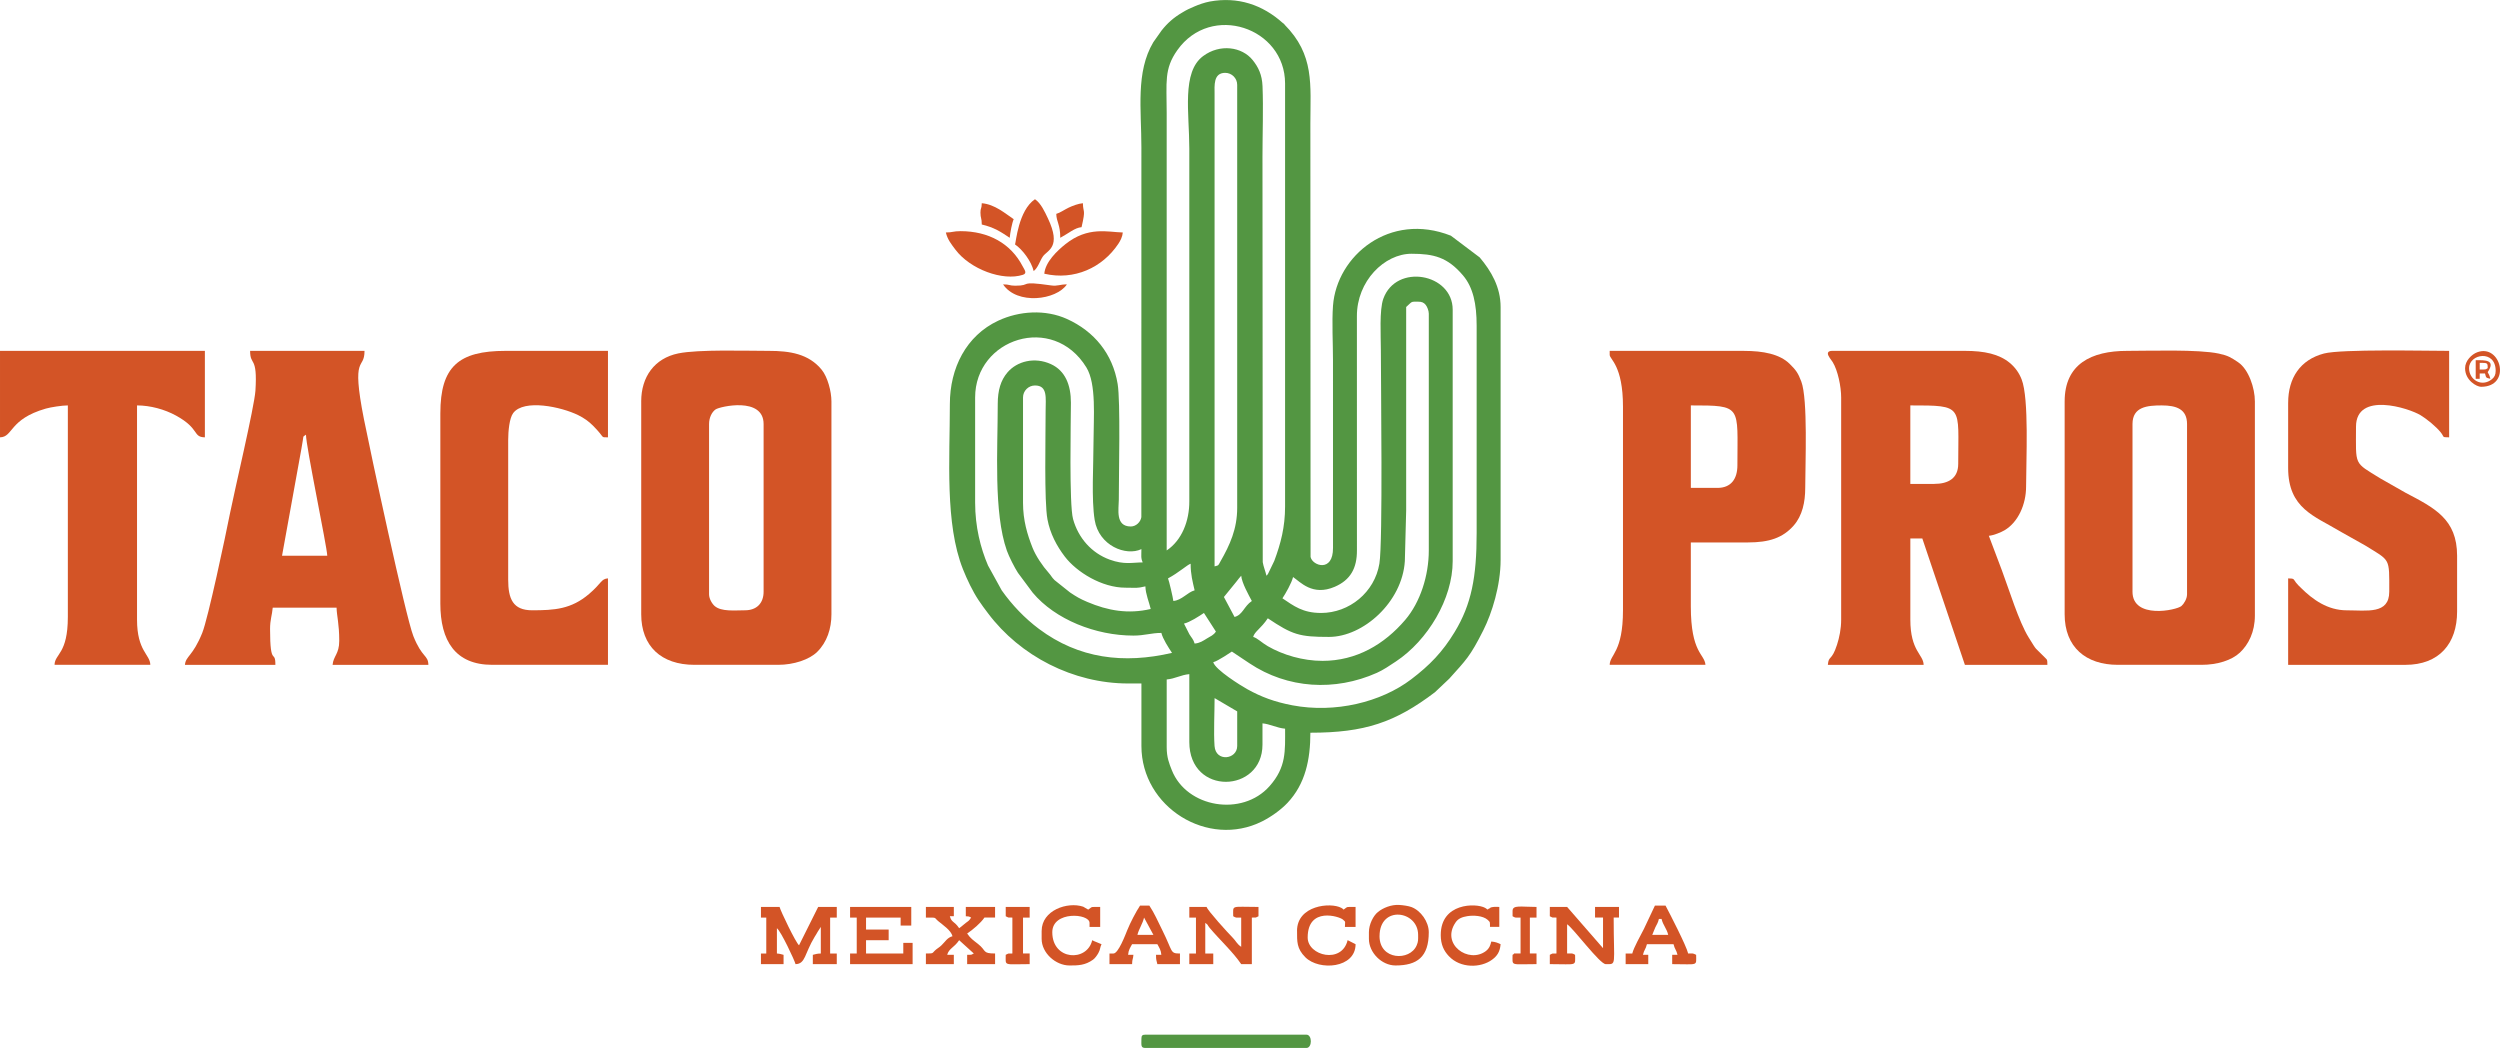
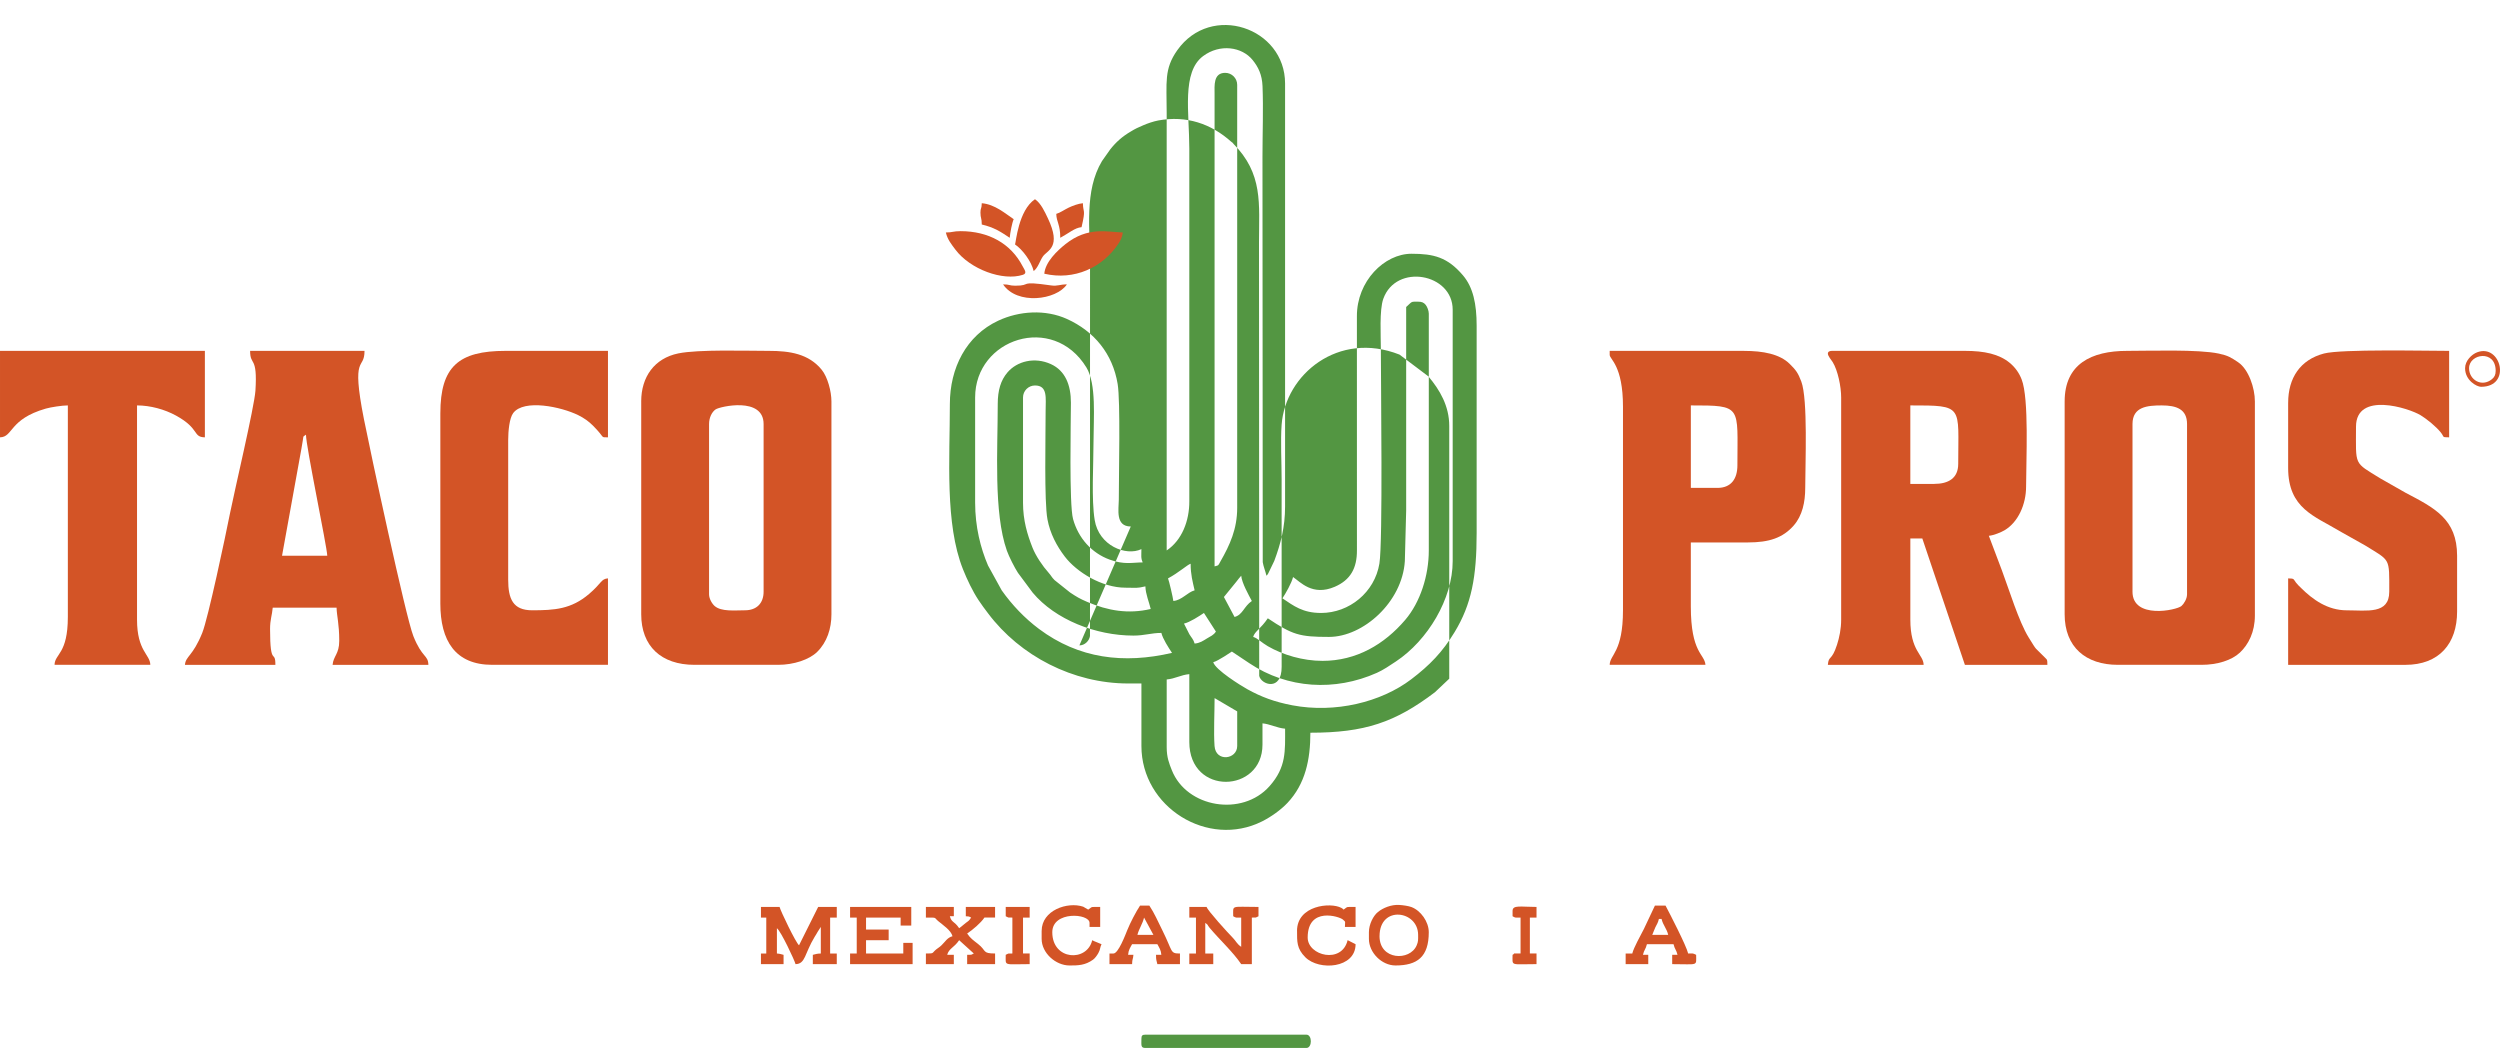
<svg xmlns="http://www.w3.org/2000/svg" xml:space="preserve" width="183.017mm" height="76.718mm" version="1.1" style="shape-rendering:geometricPrecision; text-rendering:geometricPrecision; image-rendering:optimizeQuality; fill-rule:evenodd; clip-rule:evenodd" viewBox="0 0 179.316 75.167">
  <defs>
    <style type="text/css"> .fil1 {fill:#D35426} .fil0 {fill:#539642} </style>
  </defs>
  <g id="Layer_x0020_1">
    <g id="_737532816">
-       <path class="fil0" d="M83.683 53.602l0 -4.866c0.597,-0.05 1.025,-0.332 1.622,-0.382l0 4.866c0,3.877 5.248,3.679 5.248,0.191l0 -1.527c0.52,0.043 1.045,0.334 1.622,0.382 0,1.593 0.1,2.755 -1.12,4.128 -1.953,2.2 -5.937,1.551 -7.006,-1.155 -0.194,-0.49 -0.366,-0.913 -0.366,-1.637zm3.435 -3.53l0 0c0,1.06 -0.075,2.416 -0.003,3.438 0.083,1.169 1.625,0.967 1.625,-0.003l0 -2.481 -1.622 -0.954zm-2.195 -5.343l0 0c0.422,-0.098 1.074,-0.524 1.431,-0.763l0.859 1.336c-0.176,0.264 -0.366,0.322 -0.649,0.496 -0.27,0.167 -0.504,0.332 -0.878,0.363 -0.079,-0.296 -0.241,-0.441 -0.378,-0.671l-0.385 -0.76zm2.863 -1.908l0 0 0.899 -1.105c0.079,-0.106 0.093,-0.125 0.167,-0.215l0.175 -0.206c0.043,0.512 0.545,1.401 0.763,1.813 -0.572,0.383 -0.645,0.986 -1.24,1.145l-0.763 -1.431zm-4.008 -1.336l0 0c0.759,-0.402 1.402,-0.991 1.622,-1.05 0,0.768 0.142,1.289 0.286,1.908 -0.519,0.139 -0.916,0.713 -1.527,0.763 -0.017,-0.208 -0.317,-1.488 -0.382,-1.622zm11.068 5.916l0 0c-1.385,0 -2.822,-0.422 -3.91,-1.051 -0.453,-0.263 -0.745,-0.584 -1.051,-0.666 0.105,-0.393 0.546,-0.585 1.05,-1.336 1.77,1.185 2.26,1.336 4.389,1.336 2.451,0 5.257,-2.498 5.44,-5.438l0.095 -3.627c0,-4.866 0,-9.733 0,-14.599 0.46,-0.411 0.303,-0.382 0.859,-0.382 0.262,0 0.405,0.062 0.539,0.225 0.106,0.129 0.225,0.421 0.225,0.634l0 16.985c0,1.796 -0.608,3.713 -1.695,4.985 -1.488,1.741 -3.481,2.935 -5.939,2.935zm-7.729 -6.775l0 0 -0 -33.874c-0.001,-0.603 -0.101,-1.527 0.763,-1.527 0.472,0 0.859,0.387 0.859,0.859l0 30.343c0,1.507 -0.519,2.656 -1.206,3.852 -0.169,0.295 -0.09,0.259 -0.417,0.347zm-13.74 -4.58l0 0 0 -7.538c0,-0.472 0.387,-0.859 0.859,-0.859 0.926,0 0.763,0.907 0.763,1.813 -0,1.863 -0.109,6.503 0.131,7.789 0.19,1.019 0.661,1.905 1.243,2.669 0.85,1.115 2.658,2.233 4.351,2.233 0.797,0 0.766,0.06 1.431,-0.095 0.012,0.55 0.27,1.141 0.382,1.622 -1.626,0.379 -3.072,0.122 -4.551,-0.506 -0.54,-0.229 -0.771,-0.37 -1.232,-0.676l-1.115 -0.889c-0.223,-0.223 -0.229,-0.308 -0.426,-0.528 -0.43,-0.479 -0.921,-1.205 -1.156,-1.802 -0.369,-0.938 -0.68,-1.944 -0.68,-3.232zm-1.813 -7.061l0 0c0,-1 0.22,-1.708 0.692,-2.266 0.691,-0.817 1.962,-1.135 3.128,-0.599 1.02,0.468 1.432,1.496 1.428,2.77 -0.004,1.331 -0.132,7.303 0.154,8.338 0.375,1.36 1.328,2.439 2.623,2.911 1.064,0.387 1.631,0.201 2.375,0.201 -0.148,-0.308 -0.095,-0.52 -0.095,-0.954 -1.103,0.529 -3.054,-0.241 -3.352,-2.087 -0.243,-1.503 -0.083,-3.929 -0.083,-5.642 0,-1.697 0.22,-4.111 -0.514,-5.306 -2.404,-3.912 -7.978,-2.061 -7.978,2.157l0 7.538c0,1.744 0.39,3.265 0.924,4.515l0.983 1.784c0.74,1.047 1.647,1.998 2.673,2.766 2.858,2.137 6.083,2.523 9.542,1.718 -0.239,-0.357 -0.665,-1.01 -0.763,-1.431 -0.741,0 -1.188,0.191 -2.004,0.191 -2.705,0 -5.611,-1.149 -7.226,-3.079l-1.058 -1.423c-0.235,-0.358 -0.645,-1.167 -0.795,-1.591 -0.961,-2.724 -0.654,-7.267 -0.654,-10.51zm23.187 14.981l0 0c2.031,0 3.85,-1.482 4.188,-3.541 0.256,-1.558 0.105,-12.805 0.105,-15.352 0,-0.995 -0.115,-2.829 0.175,-3.641 0.917,-2.563 4.977,-1.827 4.977,0.779l0 18.034c0,2.71 -1.791,5.683 -4.065,7.195 -0.434,0.289 -0.915,0.617 -1.374,0.821 -3.009,1.34 -6.403,1.142 -9.141,-0.687l-1.259 -0.84c-0.009,0 -0.989,0.682 -1.336,0.763 0.145,0.542 1.984,1.683 2.449,1.94 0.984,0.546 1.945,0.91 3.235,1.154 3.05,0.577 6.346,-0.218 8.519,-1.869 1.325,-1.007 2.236,-1.948 3.108,-3.381 1.213,-1.994 1.582,-3.959 1.582,-7.101l0 -14.886c0,-1.55 -0.253,-2.747 -0.979,-3.601 -1.113,-1.308 -2.1,-1.552 -3.696,-1.552 -1.94,0 -3.924,1.96 -3.914,4.483l0.002 16.796c0.006,1.275 -0.466,2.123 -1.591,2.608 -1.599,0.69 -2.479,-0.357 -2.99,-0.7 -0.099,0.423 -0.541,1.195 -0.763,1.527 0.806,0.54 1.452,1.05 2.767,1.05zm-11.068 -4.485l0 0c1.082,-0.725 1.629,-2.105 1.622,-3.53l-0 -25.286c0,-2.571 -0.56,-5.489 0.991,-6.643 1.205,-0.896 2.783,-0.671 3.553,0.286 0.4,0.497 0.674,1.046 0.707,1.869 0.066,1.625 -0.003,3.417 -0.003,5.06l0.019 29.084c0.046,0.301 0.194,0.658 0.267,0.973 0.1,-0.115 -0.012,0.054 0.125,-0.161l0.435 -0.901c0.469,-1.258 0.775,-2.436 0.775,-3.9l0 -30.343c0,-4.018 -5.313,-5.809 -7.731,-2.388 -0.958,1.355 -0.761,2.291 -0.761,4.487l0 31.393zm-2.576 -1.718l0 0c-1.13,0 -0.859,-1.26 -0.859,-1.908 0,-1.961 0.125,-7.05 -0.083,-8.314 -0.356,-2.162 -1.679,-3.778 -3.638,-4.664 -1.539,-0.696 -3.413,-0.585 -4.932,0.126 -2.291,1.073 -3.465,3.39 -3.465,5.981 0,3.926 -0.362,8.575 0.94,11.846 0.289,0.726 0.69,1.573 1.12,2.22 0.246,0.371 0.421,0.596 0.68,0.942 2.3,3.063 6.107,5.031 10.046,5.031l0.954 0 0 4.485c0,4.393 4.769,7.352 8.652,5.408 0.653,-0.327 1.352,-0.828 1.822,-1.326 1.286,-1.363 1.644,-3.11 1.644,-5.035 3.885,0 6.072,-0.733 8.931,-2.901l1.03 -0.974c1.211,-1.35 1.492,-1.581 2.444,-3.472 0.621,-1.233 1.24,-3.207 1.24,-5.057l0 -18.13c0,-1.427 -0.673,-2.578 -1.5,-3.558l-2.067 -1.558c-4.396,-1.735 -8.188,1.441 -8.455,5.021 -0.086,1.161 -0.001,2.708 -0.001,3.912l0.002 13.456c0.013,1.798 -1.484,1.288 -1.61,0.652l-0.014 -31.093c0,-2.77 0.311,-4.921 -1.867,-7.102 -0.437,-0.437 0.365,0.329 -0.1,-0.091 -1.47,-1.329 -3.253,-1.917 -5.25,-1.55 -0.353,0.065 -0.818,0.227 -1.085,0.346 -0.16,0.072 -0.278,0.12 -0.462,0.206 -0.152,0.071 -0.245,0.132 -0.429,0.239 -0.613,0.359 -1.062,0.759 -1.48,1.288l-0.592 0.839c-1.274,2.141 -0.855,4.832 -0.855,7.542l-0.003 26.523c-0.052,0.344 -0.376,0.671 -0.76,0.671z" />
+       <path class="fil0" d="M83.683 53.602l0 -4.866c0.597,-0.05 1.025,-0.332 1.622,-0.382l0 4.866c0,3.877 5.248,3.679 5.248,0.191l0 -1.527c0.52,0.043 1.045,0.334 1.622,0.382 0,1.593 0.1,2.755 -1.12,4.128 -1.953,2.2 -5.937,1.551 -7.006,-1.155 -0.194,-0.49 -0.366,-0.913 -0.366,-1.637zm3.435 -3.53l0 0c0,1.06 -0.075,2.416 -0.003,3.438 0.083,1.169 1.625,0.967 1.625,-0.003l0 -2.481 -1.622 -0.954zm-2.195 -5.343l0 0c0.422,-0.098 1.074,-0.524 1.431,-0.763l0.859 1.336c-0.176,0.264 -0.366,0.322 -0.649,0.496 -0.27,0.167 -0.504,0.332 -0.878,0.363 -0.079,-0.296 -0.241,-0.441 -0.378,-0.671l-0.385 -0.76zm2.863 -1.908l0 0 0.899 -1.105c0.079,-0.106 0.093,-0.125 0.167,-0.215l0.175 -0.206c0.043,0.512 0.545,1.401 0.763,1.813 -0.572,0.383 -0.645,0.986 -1.24,1.145l-0.763 -1.431zm-4.008 -1.336l0 0c0.759,-0.402 1.402,-0.991 1.622,-1.05 0,0.768 0.142,1.289 0.286,1.908 -0.519,0.139 -0.916,0.713 -1.527,0.763 -0.017,-0.208 -0.317,-1.488 -0.382,-1.622zm11.068 5.916l0 0c-1.385,0 -2.822,-0.422 -3.91,-1.051 -0.453,-0.263 -0.745,-0.584 -1.051,-0.666 0.105,-0.393 0.546,-0.585 1.05,-1.336 1.77,1.185 2.26,1.336 4.389,1.336 2.451,0 5.257,-2.498 5.44,-5.438l0.095 -3.627c0,-4.866 0,-9.733 0,-14.599 0.46,-0.411 0.303,-0.382 0.859,-0.382 0.262,0 0.405,0.062 0.539,0.225 0.106,0.129 0.225,0.421 0.225,0.634l0 16.985c0,1.796 -0.608,3.713 -1.695,4.985 -1.488,1.741 -3.481,2.935 -5.939,2.935zm-7.729 -6.775l0 0 -0 -33.874c-0.001,-0.603 -0.101,-1.527 0.763,-1.527 0.472,0 0.859,0.387 0.859,0.859l0 30.343c0,1.507 -0.519,2.656 -1.206,3.852 -0.169,0.295 -0.09,0.259 -0.417,0.347zm-13.74 -4.58l0 0 0 -7.538c0,-0.472 0.387,-0.859 0.859,-0.859 0.926,0 0.763,0.907 0.763,1.813 -0,1.863 -0.109,6.503 0.131,7.789 0.19,1.019 0.661,1.905 1.243,2.669 0.85,1.115 2.658,2.233 4.351,2.233 0.797,0 0.766,0.06 1.431,-0.095 0.012,0.55 0.27,1.141 0.382,1.622 -1.626,0.379 -3.072,0.122 -4.551,-0.506 -0.54,-0.229 -0.771,-0.37 -1.232,-0.676l-1.115 -0.889c-0.223,-0.223 -0.229,-0.308 -0.426,-0.528 -0.43,-0.479 -0.921,-1.205 -1.156,-1.802 -0.369,-0.938 -0.68,-1.944 -0.68,-3.232zm-1.813 -7.061l0 0c0,-1 0.22,-1.708 0.692,-2.266 0.691,-0.817 1.962,-1.135 3.128,-0.599 1.02,0.468 1.432,1.496 1.428,2.77 -0.004,1.331 -0.132,7.303 0.154,8.338 0.375,1.36 1.328,2.439 2.623,2.911 1.064,0.387 1.631,0.201 2.375,0.201 -0.148,-0.308 -0.095,-0.52 -0.095,-0.954 -1.103,0.529 -3.054,-0.241 -3.352,-2.087 -0.243,-1.503 -0.083,-3.929 -0.083,-5.642 0,-1.697 0.22,-4.111 -0.514,-5.306 -2.404,-3.912 -7.978,-2.061 -7.978,2.157l0 7.538c0,1.744 0.39,3.265 0.924,4.515l0.983 1.784c0.74,1.047 1.647,1.998 2.673,2.766 2.858,2.137 6.083,2.523 9.542,1.718 -0.239,-0.357 -0.665,-1.01 -0.763,-1.431 -0.741,0 -1.188,0.191 -2.004,0.191 -2.705,0 -5.611,-1.149 -7.226,-3.079l-1.058 -1.423c-0.235,-0.358 -0.645,-1.167 -0.795,-1.591 -0.961,-2.724 -0.654,-7.267 -0.654,-10.51zm23.187 14.981l0 0c2.031,0 3.85,-1.482 4.188,-3.541 0.256,-1.558 0.105,-12.805 0.105,-15.352 0,-0.995 -0.115,-2.829 0.175,-3.641 0.917,-2.563 4.977,-1.827 4.977,0.779l0 18.034c0,2.71 -1.791,5.683 -4.065,7.195 -0.434,0.289 -0.915,0.617 -1.374,0.821 -3.009,1.34 -6.403,1.142 -9.141,-0.687l-1.259 -0.84c-0.009,0 -0.989,0.682 -1.336,0.763 0.145,0.542 1.984,1.683 2.449,1.94 0.984,0.546 1.945,0.91 3.235,1.154 3.05,0.577 6.346,-0.218 8.519,-1.869 1.325,-1.007 2.236,-1.948 3.108,-3.381 1.213,-1.994 1.582,-3.959 1.582,-7.101l0 -14.886c0,-1.55 -0.253,-2.747 -0.979,-3.601 -1.113,-1.308 -2.1,-1.552 -3.696,-1.552 -1.94,0 -3.924,1.96 -3.914,4.483l0.002 16.796c0.006,1.275 -0.466,2.123 -1.591,2.608 -1.599,0.69 -2.479,-0.357 -2.99,-0.7 -0.099,0.423 -0.541,1.195 -0.763,1.527 0.806,0.54 1.452,1.05 2.767,1.05zm-11.068 -4.485l0 0c1.082,-0.725 1.629,-2.105 1.622,-3.53l-0 -25.286c0,-2.571 -0.56,-5.489 0.991,-6.643 1.205,-0.896 2.783,-0.671 3.553,0.286 0.4,0.497 0.674,1.046 0.707,1.869 0.066,1.625 -0.003,3.417 -0.003,5.06l0.019 29.084c0.046,0.301 0.194,0.658 0.267,0.973 0.1,-0.115 -0.012,0.054 0.125,-0.161l0.435 -0.901c0.469,-1.258 0.775,-2.436 0.775,-3.9l0 -30.343c0,-4.018 -5.313,-5.809 -7.731,-2.388 -0.958,1.355 -0.761,2.291 -0.761,4.487l0 31.393zm-2.576 -1.718l0 0c-1.13,0 -0.859,-1.26 -0.859,-1.908 0,-1.961 0.125,-7.05 -0.083,-8.314 -0.356,-2.162 -1.679,-3.778 -3.638,-4.664 -1.539,-0.696 -3.413,-0.585 -4.932,0.126 -2.291,1.073 -3.465,3.39 -3.465,5.981 0,3.926 -0.362,8.575 0.94,11.846 0.289,0.726 0.69,1.573 1.12,2.22 0.246,0.371 0.421,0.596 0.68,0.942 2.3,3.063 6.107,5.031 10.046,5.031l0.954 0 0 4.485c0,4.393 4.769,7.352 8.652,5.408 0.653,-0.327 1.352,-0.828 1.822,-1.326 1.286,-1.363 1.644,-3.11 1.644,-5.035 3.885,0 6.072,-0.733 8.931,-2.901l1.03 -0.974l0 -18.13c0,-1.427 -0.673,-2.578 -1.5,-3.558l-2.067 -1.558c-4.396,-1.735 -8.188,1.441 -8.455,5.021 -0.086,1.161 -0.001,2.708 -0.001,3.912l0.002 13.456c0.013,1.798 -1.484,1.288 -1.61,0.652l-0.014 -31.093c0,-2.77 0.311,-4.921 -1.867,-7.102 -0.437,-0.437 0.365,0.329 -0.1,-0.091 -1.47,-1.329 -3.253,-1.917 -5.25,-1.55 -0.353,0.065 -0.818,0.227 -1.085,0.346 -0.16,0.072 -0.278,0.12 -0.462,0.206 -0.152,0.071 -0.245,0.132 -0.429,0.239 -0.613,0.359 -1.062,0.759 -1.48,1.288l-0.592 0.839c-1.274,2.141 -0.855,4.832 -0.855,7.542l-0.003 26.523c-0.052,0.344 -0.376,0.671 -0.76,0.671z" />
      <path class="fil1" d="M138.739 34.709l-1.718 0 0 -5.63c3.862,0 3.435,0.002 3.435,4.198 0,1.019 -0.698,1.431 -1.718,1.431zm-7.633 -9.351l0 0c0,0.182 0.238,0.439 0.344,0.61 0.374,0.601 0.61,1.774 0.61,2.539l0 15.935c0,0.67 -0.13,1.283 -0.297,1.803 -0.387,1.204 -0.599,0.743 -0.657,1.442l6.87 0c-0.017,-0.759 -0.954,-0.972 -0.954,-3.244l0 -5.821 0.859 0 3.054 9.065 5.916 0c-0.009,-0.409 0.012,-0.326 -0.209,-0.555 -0.767,-0.795 -0.459,-0.319 -1.146,-1.43 -0.688,-1.112 -1.394,-3.418 -1.902,-4.777l-0.942 -2.494c0.344,-0.029 0.878,-0.249 1.129,-0.398 0.98,-0.58 1.543,-1.862 1.543,-3.133 0,-1.836 0.223,-6.313 -0.322,-7.693 -0.185,-0.469 -0.458,-0.85 -0.836,-1.168 -0.773,-0.647 -1.84,-0.872 -3.231,-0.872l-9.542 0c-0.156,0 -0.286,0.057 -0.286,0.191z" />
      <path class="fil1" d="M152.957 42.438l0 -12.023c0,-1.244 1.063,-1.336 2.099,-1.336 1.059,0 1.813,0.27 1.813,1.336l0 12.214c0,0.319 -0.219,0.68 -0.402,0.839 -0.345,0.301 -3.511,0.971 -3.511,-1.03zm-4.867 -13.645l0 0 0 15.267c0,2.353 1.516,3.626 3.817,3.626l6.011 0c1.121,0 2.157,-0.325 2.746,-0.88 0.616,-0.581 1.071,-1.488 1.071,-2.65l0 -15.363c0,-0.962 -0.448,-2.302 -1.199,-2.808 -0.503,-0.339 -0.724,-0.481 -1.382,-0.622 -1.477,-0.316 -4.915,-0.196 -6.579,-0.196 -2.586,0 -4.485,0.948 -4.485,3.626z" />
      <path class="fil1" d="M53.435 43.774c-0.734,0 -1.694,0.112 -2.175,-0.306 -0.183,-0.159 -0.402,-0.52 -0.402,-0.839l0 -12.214c0,-0.463 0.204,-0.869 0.474,-1.053 0.293,-0.2 3.438,-0.935 3.438,1.053l0 12.023c0,0.835 -0.501,1.336 -1.336,1.336zm-7.443 -14.981l0 0 0 15.267c0,2.281 1.428,3.626 3.817,3.626l6.011 0c1.105,0 2.226,-0.37 2.793,-0.928 0.706,-0.695 1.023,-1.671 1.023,-2.698l0 -15.267c0,-0.725 -0.28,-1.756 -0.693,-2.265 -0.936,-1.156 -2.3,-1.361 -3.792,-1.361 -1.629,0 -5.054,-0.114 -6.498,0.181 -1.712,0.35 -2.662,1.686 -2.662,3.445z" />
      <path class="fil1" d="M21.946 31.179c0,0.838 1.512,8.045 1.527,8.683l-3.244 0 1.39 -7.675c0.203,-1.065 0.044,-0.801 0.327,-1.008zm-8.683 16.508l0 0 6.489 0c0,-1.159 -0.382,0.22 -0.382,-2.576 0,-0.671 0.145,-0.979 0.191,-1.527l4.58 0c0.014,0.615 0.191,1.14 0.191,2.385 0,0.947 -0.424,1.086 -0.477,1.718l6.87 0c-0.016,-0.725 -0.45,-0.48 -1.08,-2.069 -0.547,-1.381 -3.096,-13.305 -3.54,-15.544 -0.947,-4.773 0.04,-3.457 0.04,-4.906l-8.206 0c0,1.117 0.544,0.304 0.381,2.862 -0.072,1.126 -1.526,7.283 -1.82,8.771 -0.334,1.688 -1.578,7.565 -1.995,8.596 -0.681,1.685 -1.188,1.659 -1.241,2.289z" />
      <path class="fil1" d="M123.186 34.995l-1.908 0 0 -5.916c3.707,0 3.34,0.022 3.34,4.294 0,0.983 -0.459,1.622 -1.431,1.622zm-7.729 -9.542l0 0c0,0.323 0.954,0.751 0.954,3.721l0 14.599c0,3.014 -0.938,3.169 -0.954,3.912l6.87 0c-0.066,-0.797 -1.05,-0.826 -1.05,-4.198l0 -4.58 4.103 0c1.514,0 2.497,-0.328 3.274,-1.211 0.626,-0.712 0.829,-1.691 0.829,-2.701 0,-1.697 0.2,-6.365 -0.284,-7.635 -0.236,-0.62 -0.389,-0.826 -0.835,-1.264 -0.715,-0.702 -1.896,-0.928 -3.27,-0.928l-9.637 0 0 0.286z" />
      <path class="fil1" d="M164.121 28.889l0 4.676c0,2.914 1.903,3.447 3.683,4.524l1.833 1.03c1.838,1.143 1.736,0.85 1.736,3.321 0,1.639 -1.598,1.336 -3.053,1.336 -1.368,0 -2.435,-0.771 -3.268,-1.598 -0.15,-0.149 -0.246,-0.231 -0.371,-0.393 -0.203,-0.265 -0.101,-0.289 -0.56,-0.299l0 6.202 8.397 0c2.46,0 3.721,-1.548 3.721,-3.817l0 -4.008c0,-2.643 -1.63,-3.431 -3.69,-4.516l-1.825 -1.038c-1.921,-1.193 -1.736,-0.854 -1.736,-3.703 0,-2.545 3.784,-1.342 4.638,-0.821 0.457,0.279 1.107,0.813 1.442,1.23 0.287,0.357 0.042,0.342 0.6,0.354l0 -6.202c-1.628,0 -7.722,-0.139 -8.973,0.188 -1.706,0.446 -2.573,1.756 -2.573,3.534z" />
      <path class="fil1" d="M31.584 29.652l0 13.645c0,2.644 1.058,4.389 3.721,4.389l8.302 0 0 -6.202c-0.509,0.042 -0.443,0.344 -1.359,1.122 -1.281,1.09 -2.479,1.168 -4.08,1.168 -1.382,0 -1.718,-0.823 -1.718,-2.195l0 -10.019c0,-0.633 0.087,-1.57 0.359,-1.931 0.77,-1.025 3.454,-0.45 4.667,0.15 0.424,0.21 0.747,0.441 1.059,0.754 0.923,0.926 0.488,0.823 1.072,0.836l0 -6.202 -7.347 0c-3.36,0 -4.676,1.124 -4.676,4.485z" />
      <path class="fil1" d="M-0 31.369c0.952,-0.021 0.642,-1.3 3.282,-2.061 0.361,-0.104 1.181,-0.229 1.584,-0.229l0 15.171c0,2.667 -0.937,2.639 -0.954,3.435l6.87 0c-0.017,-0.759 -0.954,-0.972 -0.954,-3.244l0 -15.362c0.953,0 1.985,0.283 2.8,0.731 1.724,0.947 1.174,1.539 2.067,1.559l0 -6.202 -14.695 0 0 6.202z" />
      <path class="fil1" d="M54.58 65.816l0.382 0 0 2.576 -0.382 0 0 0.763 1.622 0 0 -0.668c-0.218,-0.051 -0.22,-0.074 -0.477,-0.095l0 -1.813c0.288,0.211 1.274,2.313 1.336,2.576 0.722,-0.016 0.638,-0.753 1.375,-1.965 0.102,-0.168 0.109,-0.164 0.214,-0.358l0.224 -0.348 0 1.908c-0.291,0.006 -0.348,0.043 -0.573,0.095l0 0.668 1.718 0 0 -0.763 -0.477 0 0 -2.576 0.477 0 0 -0.763 -1.336 0 -1.372 2.749c-0.228,-0.174 -1.333,-2.48 -1.395,-2.749l-1.336 0 0 0.763z" />
      <path class="fil0" d="M81.87 74.499c0,0.464 -0.065,0.668 0.286,0.668l11.546 0c0.426,0 0.426,-0.954 0,-0.954l-11.546 0c-0.22,0 -0.286,0.066 -0.286,0.286z" />
-       <path class="fil1" d="M111.163 65.529l0 0.191c0.253,0.121 0.102,0.087 0.477,0.095l0 2.576c-0.375,0.008 -0.224,-0.026 -0.477,0.095l0 0.668c2.019,0 1.813,0.169 1.813,-0.668 -0.233,-0.131 -0.177,-0.095 -0.573,-0.095l0 -2.099c0.459,0.307 2.349,2.862 2.767,2.862 0.815,0 0.573,0.177 0.573,-3.34l0.382 0 0 -0.763 -1.718 0 0 0.763 0.573 0 0 2.195 -2.576 -2.958 -1.24 0 0 0.477z" />
      <path class="fil1" d="M67.843 16.675c0.118,0.508 0.403,0.853 0.682,1.226 1.056,1.411 3.405,2.279 4.843,1.81 0.335,-0.109 0.114,-0.358 -0.021,-0.618 -0.846,-1.627 -2.436,-2.513 -4.455,-2.513 -0.53,0 -0.566,0.095 -1.05,0.095z" />
      <path class="fil1" d="M74.904 19.633c2.151,0.501 4.168,-0.437 5.305,-2.138 0.154,-0.231 0.299,-0.509 0.325,-0.82 -1.071,-0.024 -2.487,-0.461 -4.12,0.842 -0.595,0.475 -1.441,1.281 -1.51,2.116z" />
      <path class="fil1" d="M66.412 65.816c0.837,0 0.548,-0.026 0.888,0.257 0.337,0.282 0.905,0.645 1.02,1.079 -0.379,0.101 -0.522,0.397 -0.785,0.646 -0.179,0.17 -0.209,0.159 -0.375,0.293 -0.352,0.284 -0.118,0.301 -0.749,0.301l0 0.763 2.004 0 0 -0.668 -0.477 0c0.124,-0.465 0.499,-0.512 0.859,-1.05l1.05 0.954c-0.253,0.122 -0.102,0.087 -0.477,0.095l0 0.668 2.004 0 0 -0.763c-0.937,0 -0.593,-0.189 -1.224,-0.685 -0.331,-0.26 -0.546,-0.398 -0.78,-0.747 0.398,-0.266 0.979,-0.754 1.24,-1.145l0.763 0 0 -0.763 -2.099 0 0 0.668c0.295,0.025 0.18,-0.001 0.382,0.095 -0.157,0.235 -0.16,0.22 -0.381,0.382 -0.197,0.145 -0.28,0.249 -0.478,0.381 -0.356,-0.532 -0.541,-0.384 -0.668,-0.859l0.286 0 0 -0.668 -2.004 0 0 0.763z" />
      <path class="fil1" d="M85.305 65.816l0.477 0 0 2.576 -0.477 0 0 0.763 1.718 0 0 -0.763 -0.573 0 0 -2.195c0.283,0.207 0.089,0.088 0.313,0.355 0.696,0.83 1.688,1.744 2.264,2.603l0.763 0 0 -3.34c0.375,-0.008 0.224,0.026 0.477,-0.095l0 -0.668c-2.019,0 -1.813,-0.169 -1.813,0.668 0.233,0.131 0.177,0.095 0.573,0.095l0 2.099c-0.318,-0.213 -0.37,-0.418 -0.643,-0.693 -0.318,-0.32 -1.77,-1.915 -1.838,-2.169l-1.24 0 0 0.763z" />
      <polygon class="fil1" points="60.973,65.816 61.45,65.816 61.45,68.392 60.973,68.392 60.973,69.155 65.458,69.155 65.458,67.629 64.79,67.629 64.79,68.392 62.118,68.392 62.118,67.438 63.74,67.438 63.74,66.674 62.118,66.674 62.118,65.816 64.599,65.816 64.599,66.388 65.362,66.388 65.362,65.052 60.973,65.052 " />
      <path class="fil1" d="M82.06 65.816l0.67 1.239 -1.147 0.001c0.098,-0.418 0.371,-0.786 0.477,-1.24zm-2.195 2.576l0 0 -0.286 0 0 0.763 1.622 0c0.009,-0.419 0.065,-0.297 0.095,-0.668l-0.382 0c0.03,-0.355 0.149,-0.505 0.286,-0.763l1.813 0c0.137,0.259 0.257,0.408 0.286,0.763l-0.382 0c0,0.377 0.03,0.387 0.095,0.668l1.622 0 0 -0.763c-0.73,0 -0.488,-0.116 -1.273,-1.685 -0.309,-0.619 -0.564,-1.215 -0.922,-1.75l-0.668 0c-0.288,0.43 -0.698,1.22 -0.915,1.756 -0.141,0.348 -0.642,1.679 -0.993,1.679z" />
      <path class="fil1" d="M118.987 65.911l0.191 0c0.108,0.464 0.369,0.681 0.477,1.145l-1.145 0c0.091,-0.191 0.116,-0.321 0.222,-0.541 0.128,-0.266 0.186,-0.307 0.255,-0.604zm-1.908 2.481l0 0 -0.477 0 0 0.763 1.622 0 0 -0.668 -0.382 0c0.085,-0.364 0.201,-0.399 0.286,-0.763l1.908 0c0.085,0.364 0.201,0.399 0.286,0.763l-0.382 0 0 0.668c1.912,0 1.718,0.163 1.718,-0.668 -0.265,-0.127 -0.185,-0.095 -0.573,-0.095 -0.129,-0.556 -1.297,-2.821 -1.622,-3.435l-0.763 0 -0.795 1.685c-0.224,0.447 -0.728,1.325 -0.827,1.75z" />
      <path class="fil1" d="M98.95 67.151c0,-2.241 2.767,-1.851 2.767,-0.095 0,0.348 0.018,0.466 -0.105,0.754 -0.488,1.142 -2.663,1.065 -2.663,-0.659zm-0.763 -0.286l0 0 0 0.477c0,0.988 0.921,1.908 1.908,1.908 1.555,0 2.386,-0.608 2.386,-2.385 0,-0.757 -0.58,-1.558 -1.247,-1.806 -0.212,-0.079 -0.599,-0.135 -0.882,-0.151 -0.561,-0.031 -1.148,0.208 -1.517,0.506 -0.331,0.267 -0.648,0.88 -0.648,1.451z" />
      <path class="fil1" d="M72.805 17.534c0.522,0.35 1.172,1.206 1.336,1.908 0.313,-0.229 0.444,-0.739 0.665,-1.052 0.317,-0.448 1.353,-0.637 0.354,-2.734 -0.218,-0.458 -0.501,-1.083 -0.924,-1.367 -1.19,0.797 -1.365,3.106 -1.431,3.244z" />
      <path class="fil1" d="M74.713 66.77l0 0.573c0,1.012 1.005,1.908 2.004,1.908 0.623,0 1.115,-0.011 1.683,-0.416 0.143,-0.102 0.294,-0.318 0.382,-0.477 0.156,-0.282 0.102,-0.375 0.226,-0.633 -0.23,-0.111 -0.434,-0.163 -0.668,-0.286 -0.367,1.574 -2.863,1.457 -2.863,-0.573 0,-1.544 2.672,-1.355 2.672,-0.668l0 0.286 0.763 0 0 -1.431c-0.749,0 -0.507,-0.045 -0.859,0.191l-0.361 -0.211c-1.126,-0.375 -2.978,0.255 -2.978,1.738z" />
      <path class="fil1" d="M93.033 66.77c0,0.768 -0.029,1.266 0.592,1.889 0.99,0.993 3.606,0.796 3.606,-0.935l-0.571 -0.29c-0.407,1.731 -2.865,1.123 -2.865,-0.187 0,-2.239 2.285,-1.51 2.529,-1.288 0.227,0.207 0.143,0.1 0.143,0.525l0.763 0 0 -1.431c-0.749,0 -0.507,-0.045 -0.859,0.191 -0.07,-0.061 -0.038,-0.058 -0.162,-0.125 -0.774,-0.419 -3.178,-0.182 -3.178,1.651z" />
-       <path class="fil1" d="M103.339 67.056c0,0.708 0.232,1.152 0.578,1.521 0.837,0.893 2.292,0.858 3.108,0.256 0.364,-0.268 0.563,-0.566 0.608,-1.11 -0.209,-0.1 -0.376,-0.167 -0.668,-0.191 -0.071,0.303 -0.159,0.507 -0.375,0.674 -1.236,0.955 -3.296,-0.484 -2.167,-2.072 0.183,-0.257 0.464,-0.363 0.825,-0.422 0.421,-0.068 1.114,-0.042 1.458,0.266 0.201,0.18 0.157,0.174 0.165,0.503l0.668 0 0 -1.431c-0.12,0 -0.361,-0.013 -0.469,0.009 -0.351,0.071 -0.032,-0 -0.206,0.08 -0.625,0.287 0.347,-0.09 -0.184,0.102 -0.07,-0.061 -0.038,-0.058 -0.162,-0.125 -0.663,-0.358 -3.178,-0.356 -3.178,1.938z" />
      <path class="fil1" d="M72.137 65.529l0 0.191c0.253,0.121 0.102,0.087 0.477,0.095l0 2.576c-0.375,0.008 -0.224,-0.026 -0.477,0.095 0,0.831 -0.195,0.668 1.717,0.668l0 -0.763 -0.477 0 0 -2.576 0.477 0 0 -0.763 -1.717 0 0 0.477z" />
      <path class="fil1" d="M108.491 65.338l0 0.382c0.233,0.131 0.176,0.095 0.573,0.095l0 2.576c-0.753,0 -0.3,-0.04 -0.573,0.095 0,0.831 -0.195,0.668 1.718,0.668l0 -0.763 -0.477 0 0 -2.576 0.477 0 0 -0.763c-1.131,0 -1.718,-0.162 -1.718,0.286z" />
      <path class="fil1" d="M70.324 15.244c0,0.424 0.095,0.374 0.095,0.859 0.883,0.206 1.358,0.522 2.004,0.954 0.028,-0.336 0.171,-1.095 0.286,-1.336 -0.612,-0.41 -1.352,-1.067 -2.29,-1.145 -0.01,0.441 -0.095,0.32 -0.095,0.668z" />
      <path class="fil1" d="M72.805 20.492c-0.424,0 -0.374,-0.095 -0.859,-0.095 0.999,1.492 3.821,1.134 4.58,0 -0.522,0 -0.67,0.141 -1.12,0.077 -2.473,-0.351 -1.301,0.019 -2.601,0.019z" />
      <path class="fil1" d="M75.763 15.339c0.013,0.592 0.286,0.745 0.286,1.718 0.583,-0.309 1.04,-0.723 1.527,-0.763 0.316,-1.357 0.112,-0.972 0.096,-1.718 -0.331,0.028 -0.743,0.186 -1.019,0.317 -0.299,0.142 -0.622,0.375 -0.889,0.447z" />
      <path class="fil1" d="M177.098 26.408c0,-1.038 1.908,-1.356 1.908,0.191 0,0.288 -0.092,0.453 -0.264,0.595 -0.73,0.603 -1.645,0.057 -1.645,-0.786zm-0.286 0l0 0c0,0.884 0.841,1.336 1.145,1.336 2.224,0 1.42,-3.117 -0.278,-2.476 -0.394,0.149 -0.867,0.607 -0.867,1.14z" />
-       <path class="fil1" d="M178.147 26.503l-0.286 0 0 -0.477c0.563,0 0.573,-0.007 0.573,0.382 -0.117,0.065 -0.102,0.095 -0.286,0.095zm-0.573 0.668l0 0 0.286 0 0 -0.382 0.382 0c0.088,0.33 0.052,0.294 0.382,0.382 -0.059,-0.251 -0.087,-0.28 -0.191,-0.477 0.602,-0.899 -0.182,-0.859 -0.859,-0.859l0 1.336z" />
    </g>
  </g>
</svg>